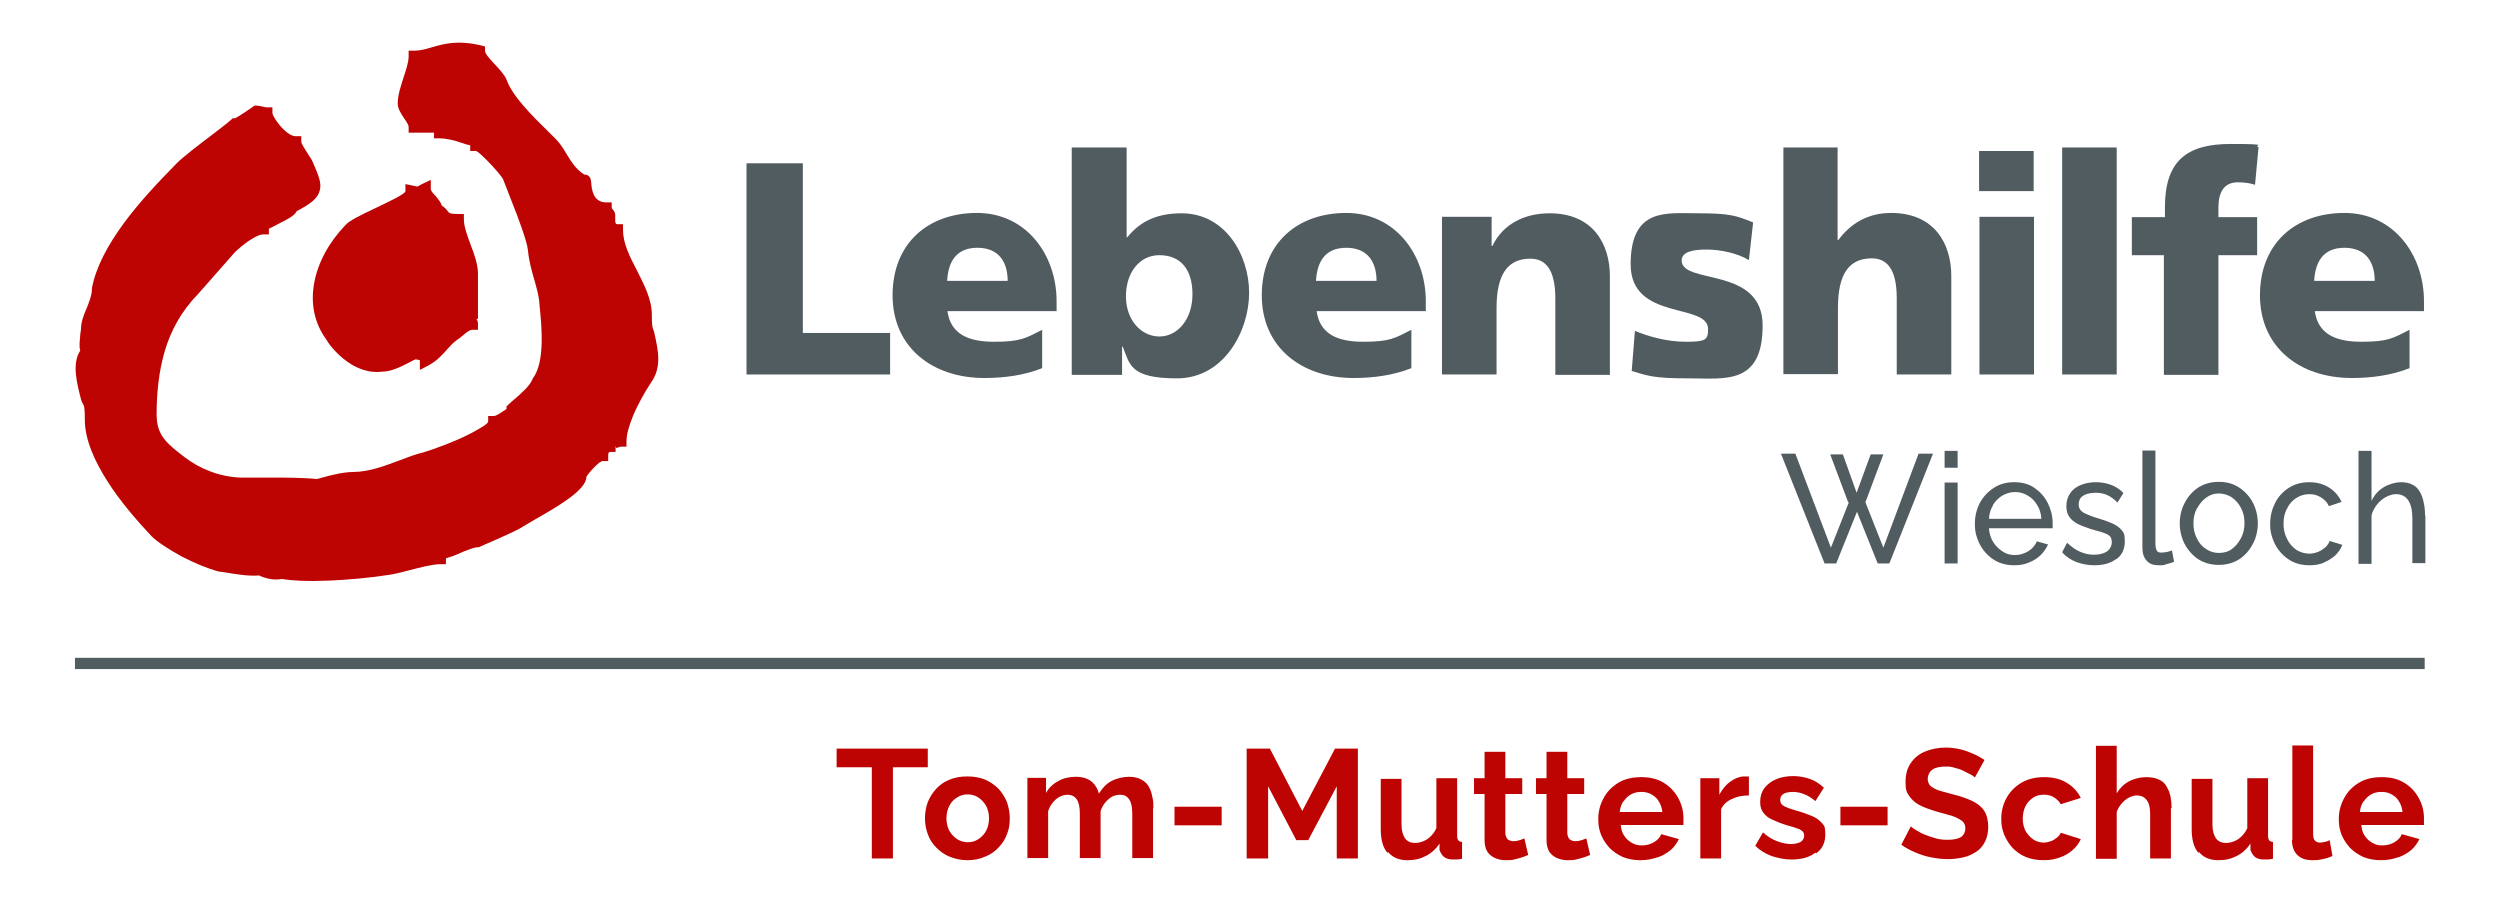
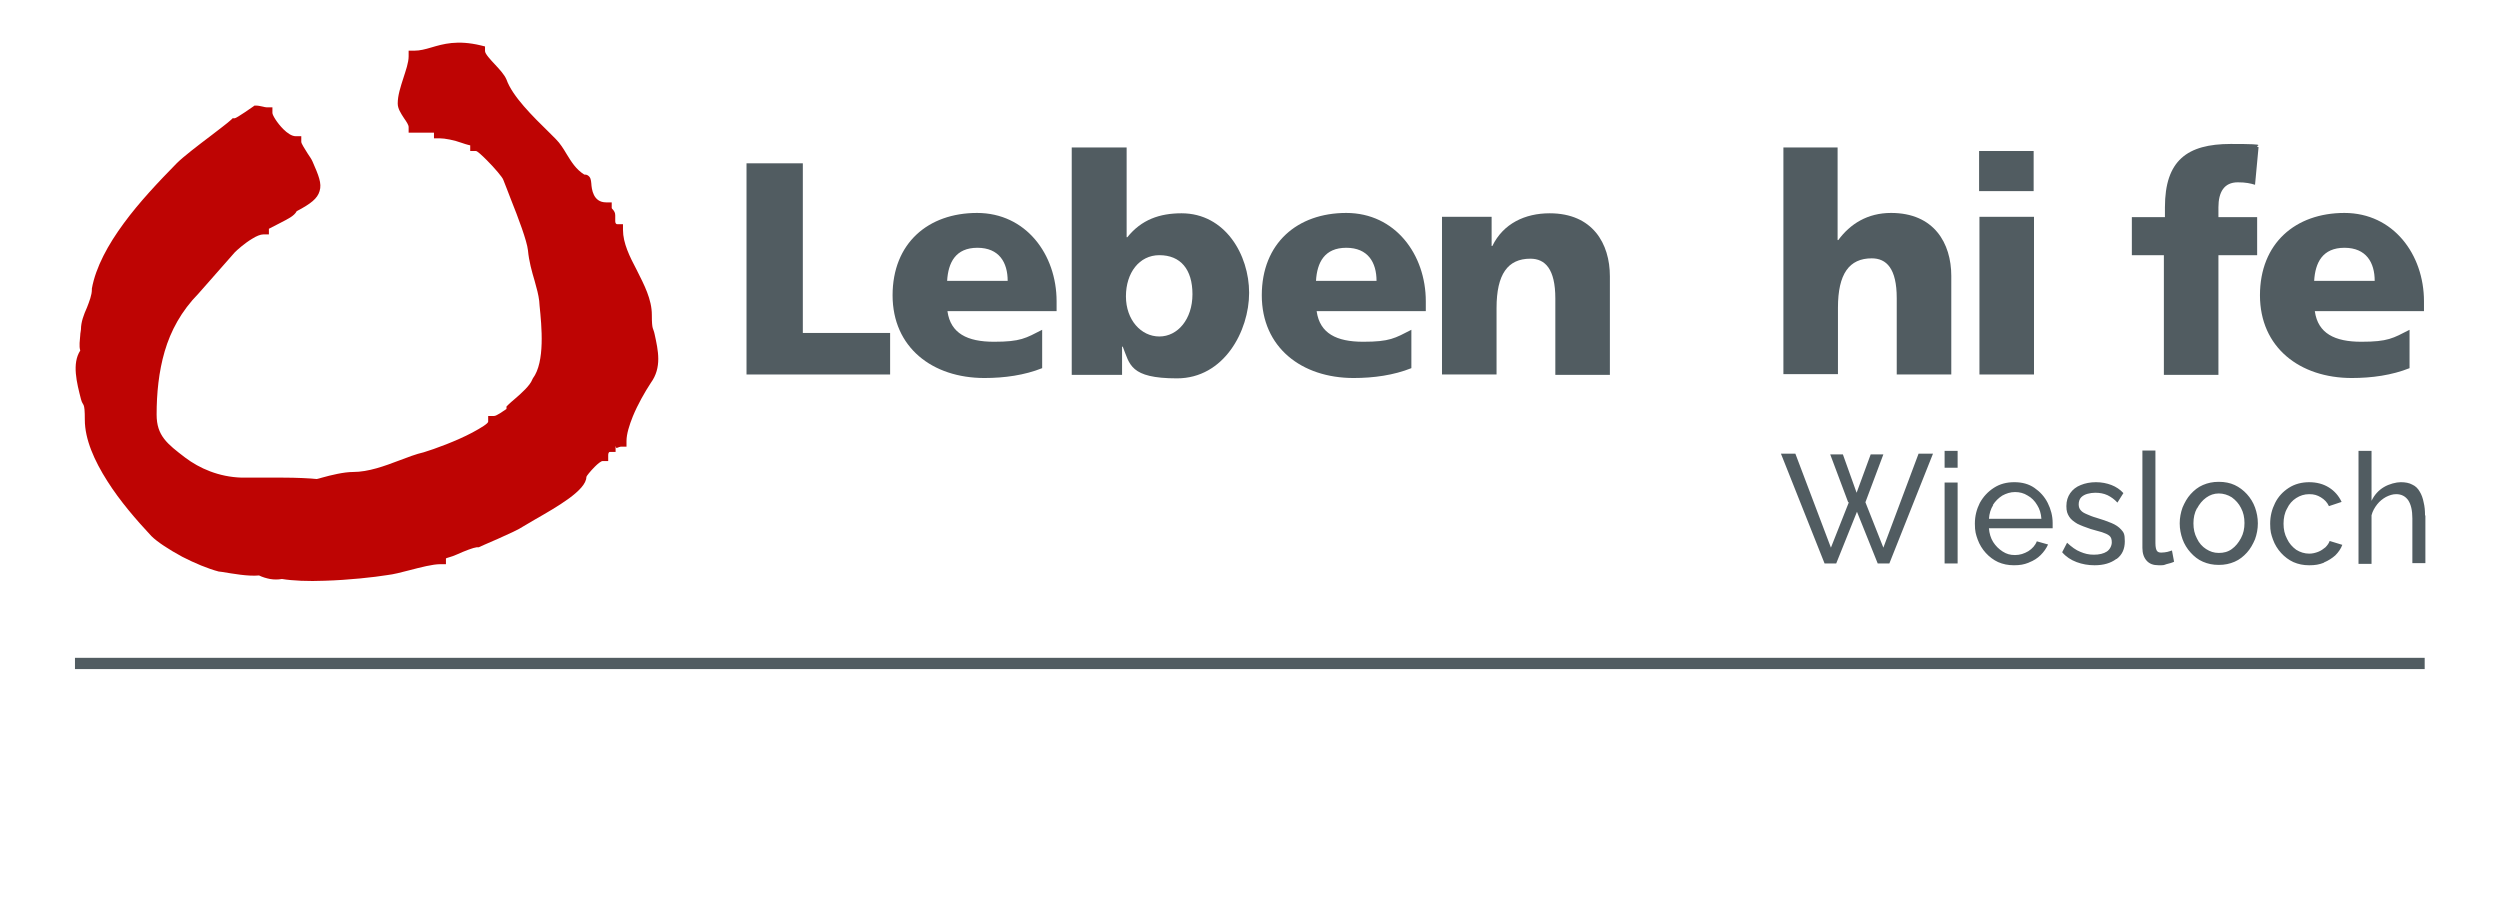
<svg xmlns="http://www.w3.org/2000/svg" id="Ebene_1" viewBox="0 0 710.3 256.8">
  <defs>
    <style>      .st0 {        fill: #515c61;      }      .st1 {        fill: #be0403;      }    </style>
  </defs>
  <path class="st1" d="M90.8,54.3c-.6,2.1-2.5,3.6-6.5,5.7-.7,1.4-2.7,2.3-4.6,3.3-1.6.8-3.3,1.7-3.3,1.7v1.6h-1.6c-.8,0-2,.5-3.1,1.2-2.2,1.3-4.3,3.2-5,3.9l-10.3,11.7h0c-4.9,5-7.9,10.6-9.6,16.4-1.7,5.8-2.3,12-2.3,18s3,8.3,8.1,12.2c4.1,3.1,9.6,5.5,16,5.7h0c2.4,0,6.7,0,11.5,0,4.2,0,8.1.2,9.9.4.4-.1.9-.2,1.5-.4,2.5-.7,6.2-1.6,8.8-1.6,4.4,0,9-1.7,13.2-3.3,2.4-.9,4.7-1.8,6.9-2.3,3-.9,9.3-3.2,13.8-5.6,2.6-1.4,4.5-2.6,4.5-3.1v-1.6h1.6c.5,0,1.1-.4,1.8-.8h0c1-.7,1.8-1.2,1.8-1.2v-.7l.5-.5c.5-.5,1.1-1,1.8-1.6,2-1.7,4.4-3.9,5-5.5l.2-.4c3.5-4.7,2.5-14.8,1.9-20.7h0s-.1-1.3-.1-1.3c-.2-1.7-.7-3.6-1.3-5.7-.8-2.7-1.6-5.5-1.9-8.7h0c-.3-2.7-2.7-9.1-4.9-14.6-.8-2-1.5-4-2.1-5.4h0c-.2-.7-2.5-3.4-4.7-5.6-1.4-1.4-2.7-2.6-3.1-2.6h-1.6v-1.6c0,0-1-.2-2.4-.7-2.2-.8-4.8-1.3-6.3-1.3h-1.6v-1.6s-4,0-5.6,0h-1.6v-1.6c0-.6-.6-1.5-1.3-2.5-.9-1.4-1.8-2.7-1.8-4.2,0-2.3.8-4.7,1.6-7.2.7-2.2,1.5-4.4,1.5-6.2v-1.6h1.6c1.6,0,3.1-.4,4.8-.9,3.4-1,7.4-2.2,14.1-.6l1.2.3v1.3c0,.8,1.5,2.4,2.9,3.9,1.3,1.4,2.6,2.8,3.2,4.2h0c1.7,4.8,7.4,10.4,12.2,15.1l1.8,1.8c1.3,1.3,2.2,2.8,3.1,4.3,1.3,2.1,2.6,4.3,5,5.8.3,0,.7,0,1.1.3h0c.7.5.8,1.2.9,2.2.1,1.6.5,5.4,4.2,5.4h1.6v1.6c0,0,.1.3.3.4.4.5.7.9.7,1.7s0,.4,0,.6h0c0,.3,0,.6,0,1s.1.9.6.9h1.6v1.6c0,3.8,1.9,7.6,3.9,11.4,2.1,4.2,4.3,8.3,4.3,12.8s.4,3.5.8,5.5c1,4.6,2.1,9.4-1.1,13.8h0c-1.7,2.6-3.7,6.1-5.1,9.5-1,2.5-1.8,5-1.8,7v1.6h-1.6c-.2,0-.7.2-1.2.4-.2,0-.3-.8-.3-.5v1.6h-1.6c-.5,0-.5.8-.5,1v1.6h-1.6c-.4,0-1.3.7-2.2,1.6-1.3,1.3-2.4,2.7-2.4,2.9,0,3.8-8.5,8.6-14.6,12.1-1.3.8-2.6,1.5-3.4,2-2.1,1.5-12.6,5.8-12.6,5.9h-.6c-.9.1-3.3,1-5.5,2-1.7.8-3.2,1-3.2,1.2v1.6h-1.6c-2.2,0-5.6.9-8.7,1.7-2.3.6-4.6,1.2-6.4,1.4-3.7.6-10.9,1.4-17.7,1.6-4.7.2-9.2,0-12.2-.5-1.1.2-2.2.2-3.4,0-1-.2-2.1-.5-3.1-1-3.1.3-7.4-.5-10.5-1h0s-.8-.1-.8-.1h-.1c-3.1-.8-6.9-2.4-10.4-4.2h0c-3.7-2-7.1-4.2-8.8-5.9h0c-4.2-4.5-8.9-9.9-12.5-15.6-3.7-5.8-6.4-11.9-6.4-17.4s-.5-3.6-1.1-5.9c-1.2-4.7-2.6-10.1-.2-13.8-.4-1.3-.1-2.9,0-4.4,0-.6.2-1.2.2-1.6,0-2.1.8-4.2,1.7-6.2.7-1.8,1.4-3.6,1.4-5.1v-.3c1.1-6.1,4.6-12.5,9.1-18.6,4.4-6,9.9-11.8,15-17,1.9-1.9,6.1-5.1,9.8-7.9,2.3-1.8,4.5-3.4,5.7-4.5l.4-.4h.6c.5,0,5.2-3.3,5.2-3.3l.4-.3h.5c.7,0,1.3.2,1.9.3.4.1.8.2,1.1.2h1.6v1.6c0,.6,1.3,2.8,3.1,4.6,1.1,1.1,2.4,2,3.5,2h1.6v1.6c0,.5,1,2,1.8,3.3.6.9,1.1,1.6,1.4,2.3h0c1.7,3.9,2.7,6.2,2,8.4" />
-   <path class="st1" d="M123.7,55.6c.7.9,1.5,1.7,1.8,2.8,1,.6,1.4,1.2,1.8,1.7.3.4.5.7,2.9.7h1.6v1.6c0,2,1,4.6,1.9,7.1,1.1,2.8,2.1,5.7,2.1,8.3v12.7l-.4.2c.3.4.4.9.4,1.4v1.6h-1.6c-.8,0-1.9.9-2.8,1.7-.6.5-1.1.9-1.6,1.2-1.1.8-1.9,1.7-2.8,2.7-1.4,1.6-2.8,3.2-5.4,4.6l-2.3,1.2v-2.6c0-.3-.6-.3-1.3-.4l-.8.4c-2.3,1.2-5.7,3.1-8.6,3.1-3.1.4-6-.5-8.5-1.9-3.7-2.2-6.5-5.6-7.3-7.1-3.6-4.9-4.5-10.4-3.6-15.8,1-6.1,4.3-12,8.9-16.8,1.1-1.3,4.4-2.9,8-4.6,4.4-2.1,9.1-4.3,9.1-5.1v-2l1.9.4,1.5.3,1.5-.8,2.3-1.1v2.6c0,.5.6,1.2,1.2,1.8" />
  <rect class="st0" x="21.3" y="186.9" width="667.6" height="3.2" />
  <polygon class="st0" points="212.1 46.4 228.1 46.4 228.1 94.6 252.9 94.6 252.9 106.4 212.1 106.4 212.1 46.4 212.1 46.4" />
  <path class="st0" d="M286.3,79.8c0-5.2-2.4-9.4-8.6-9.4s-8.3,4.2-8.6,9.4h17.2ZM269.2,88.5c.9,6.2,5.6,8.6,13.2,8.6s9-1,13.7-3.4v10.9c-5,2-10.7,2.8-16.4,2.8-14.8,0-26.1-8.7-26.1-23.5s10.1-23.4,24-23.4,22.6,11.8,22.6,25.1v2.8h-31Z" />
  <path class="st0" d="M329.4,72.5c-5.7,0-9.5,5-9.5,11.7s4.3,11.4,9.5,11.4,9.4-4.9,9.4-12-3.4-11.1-9.4-11.1M304.5,41.9h15.6v25.5h.2c4-5,9.2-6.8,15.4-6.8,12.4,0,19.2,11.8,19.2,22.6s-7.1,24.3-20.5,24.3-13.4-4-15.4-9h-.2v8h-14.3V41.9h0Z" />
  <path class="st0" d="M391.1,79.8c0-5.2-2.4-9.4-8.6-9.4s-8.3,4.2-8.6,9.4h17.2ZM374.1,88.5c.9,6.2,5.6,8.6,13.2,8.6s9-1,13.7-3.4v10.9c-5,2-10.7,2.8-16.4,2.8-14.8,0-26.1-8.7-26.1-23.5s10.1-23.4,24-23.4,22.6,11.8,22.6,25.1v2.8h-31Z" />
  <path class="st0" d="M409.7,61.6h14.1v8.3h.2c3.1-6.4,9.3-9.3,16.3-9.3,12.2,0,17.1,8.6,17.1,17.9v28h-15.5v-21.7c0-8.4-2.9-11.3-7.1-11.3-6.4,0-9.6,4.4-9.6,14v18.9h-15.5v-44.8h0Z" />
-   <path class="st0" d="M464.5,94c3.6,1.5,8.9,3.1,14.5,3.1s6.3-.5,6.3-3.6c0-7.6-22-2.2-22-18.4s10.2-14.5,19.1-14.5,10.8.6,15.7,2.6l-1.2,10.7c-3.3-2-8.2-3-12-3s-7.1.6-7.1,3.1c0,7,23,1.5,23,18.5s-10.8,15-20.9,15-11.7-.7-16.3-2.1l.9-11.3h0Z" />
  <path class="st0" d="M506.6,41.9h15.5v26.3h.2c3.4-4.6,8.3-7.7,15-7.7,12.2,0,17.1,8.6,17.1,17.9v28h-15.5v-21.7c0-8.4-2.9-11.3-7.1-11.3-6.4,0-9.6,4.4-9.6,14v18.9h-15.5V41.9h0Z" />
  <path class="st0" d="M562.4,61.6h15.5v44.8h-15.5v-44.8h0ZM577.8,54.3h-15.5v-11.4h15.5v11.4h0Z" />
-   <polygon class="st0" points="585.9 106.4 601.4 106.4 601.4 41.9 585.9 41.9 585.9 106.4 585.9 106.4" />
  <path class="st0" d="M614.8,72.5h-9.1v-10.8h9.4v-2.8c0-13.3,6.3-18,18.7-18s5.9.5,7.9.9l-1,10.7c-1.3-.4-2.6-.7-4.9-.7-3.9,0-5.5,2.8-5.5,7.1v2.8h11v10.8h-11v34h-15.5v-34h0Z" />
-   <path class="st0" d="M674.7,79.8c0-5.2-2.4-9.4-8.6-9.4s-8.3,4.2-8.6,9.4h17.2ZM657.7,88.5c.9,6.2,5.6,8.6,13.2,8.6s9-1,13.7-3.4v10.9c-5,2-10.7,2.8-16.4,2.8-14.8,0-26.1-8.7-26.1-23.5s10.1-23.4,24-23.4,22.6,11.8,22.6,25.1v2.8h-31Z" />
+   <path class="st0" d="M674.7,79.8c0-5.2-2.4-9.4-8.6-9.4s-8.3,4.2-8.6,9.4ZM657.7,88.5c.9,6.2,5.6,8.6,13.2,8.6s9-1,13.7-3.4v10.9c-5,2-10.7,2.8-16.4,2.8-14.8,0-26.1-8.7-26.1-23.5s10.1-23.4,24-23.4,22.6,11.8,22.6,25.1v2.8h-31Z" />
  <path class="st0" d="M525.3,142.7l-5.1,12.9-10.1-26.7h-4.1l12.4,31.2h3.3l5.9-14.7,5.9,14.7h3.3l12.4-31.2h-4.1l-10,26.7-5.1-12.9,5.1-13.6h-3.6l-4,10.9-3.9-10.9h-3.6l5.1,13.6h0ZM556.2,160.1v-23h-3.7v23h3.7ZM556.2,132.9v-4.8h-3.7v4.8h3.7ZM576.5,159.8c1.3-.5,2.4-1.2,3.3-2.1.9-.9,1.6-1.9,2.1-3l-3.2-.9c-.4,1.1-1.3,2.1-2.4,2.8-1.2.7-2.4,1.1-3.8,1.1s-2.4-.3-3.5-1-2-1.6-2.7-2.7c-.7-1.1-1.1-2.5-1.2-3.9h18.1c0-.1,0-.4,0-.6,0-.3,0-.6,0-.9,0-2-.5-3.9-1.4-5.7-.9-1.8-2.2-3.2-3.8-4.3-1.6-1.1-3.5-1.6-5.7-1.6s-4.1.5-5.8,1.6c-1.7,1.1-3,2.5-4,4.3-.9,1.8-1.4,3.7-1.4,5.9s.3,3.1.8,4.5c.5,1.4,1.3,2.7,2.3,3.8,1,1.1,2.2,2,3.5,2.6,1.4.6,2.8.9,4.5.9s2.8-.2,4.1-.7h0ZM566.2,143.5c.7-1.1,1.6-2,2.7-2.7,1.1-.6,2.3-1,3.6-1s2.5.3,3.6,1c1.1.6,2,1.5,2.7,2.7.7,1.1,1.1,2.4,1.2,3.9h-14.9c.1-1.5.5-2.8,1.2-3.9h0ZM601.4,158.8c1.6-1.2,2.3-2.9,2.3-5s-.3-2.5-1-3.3-1.6-1.4-2.8-1.9c-1.2-.5-2.6-1-4.3-1.5-1.1-.3-2-.7-2.7-1-.7-.3-1.3-.6-1.7-1.1-.4-.4-.6-1-.6-1.7s.2-1.5.7-2c.5-.5,1.1-.8,1.8-1,.7-.2,1.5-.3,2.2-.3,1.3,0,2.4.2,3.5.7,1,.5,2,1.2,2.8,2.1l1.7-2.7c-.9-1-2.1-1.8-3.4-2.3-1.3-.5-2.8-.8-4.4-.8s-3.1.3-4.3.8c-1.3.5-2.3,1.3-3,2.3-.7,1-1.1,2.2-1.1,3.7s.3,2.2.8,3c.5.8,1.3,1.4,2.3,2,1,.5,2.3,1,3.8,1.5,1.2.3,2.3.7,3.2.9.9.3,1.6.6,2.1,1,.5.4.7,1,.7,1.9s-.5,2-1.4,2.6c-.9.6-2.2.9-3.7.9s-2.6-.3-3.8-.8c-1.3-.5-2.5-1.4-3.8-2.6l-1.4,2.7c1.1,1.3,2.5,2.2,4.1,2.8s3.3.9,5.1.9c2.6,0,4.6-.6,6.2-1.8h0ZM608.7,155.7c0,1.5.4,2.7,1.2,3.6.8.9,1.9,1.3,3.4,1.3s1.4,0,2.2-.3c.8-.2,1.6-.4,2.2-.7l-.6-3.2c-.4.1-.8.3-1.3.4-.5.1-1.1.2-1.7.2s-.9-.1-1.2-.4c-.3-.3-.5-1.1-.5-2.3v-26.3h-3.7v27.7h0ZM634.9,159.6c1.4-.6,2.5-1.5,3.5-2.6,1-1.1,1.7-2.4,2.3-3.8.5-1.4.8-2.9.8-4.5s-.3-3.1-.8-4.5c-.5-1.4-1.3-2.7-2.3-3.8-1-1.1-2.2-2-3.5-2.6-1.3-.6-2.8-.9-4.5-.9s-3.1.3-4.5.9c-1.4.6-2.5,1.5-3.5,2.6-1,1.1-1.7,2.4-2.3,3.8-.5,1.4-.8,2.9-.8,4.5s.3,3.1.8,4.5c.5,1.4,1.3,2.7,2.3,3.8,1,1.1,2.1,2,3.5,2.6s2.8.9,4.5.9,3.1-.3,4.5-.9h0ZM624.2,144.5c.7-1.3,1.5-2.3,2.6-3.1,1.1-.8,2.3-1.2,3.6-1.2s2.6.4,3.7,1.1c1.1.8,2,1.8,2.6,3,.7,1.3,1,2.7,1,4.3s-.3,3-1,4.3c-.7,1.3-1.5,2.3-2.6,3.1-1.1.8-2.3,1.1-3.7,1.1s-2.5-.4-3.6-1.1c-1.1-.7-2-1.7-2.6-3-.7-1.3-1-2.7-1-4.3s.3-3,1-4.3h0ZM660.3,159.8c1.2-.5,2.3-1.2,3.2-2,.9-.9,1.6-1.9,2-3l-3.6-1.1c-.2.6-.6,1.2-1.2,1.8-.6.5-1.3,1-2.1,1.3-.8.3-1.6.5-2.5.5-1.3,0-2.6-.4-3.7-1.1-1.1-.8-2-1.8-2.6-3.1-.7-1.3-1-2.7-1-4.3s.3-3.1,1-4.3c.6-1.3,1.5-2.3,2.6-3,1.1-.7,2.3-1.1,3.7-1.1s2.3.3,3.3.9c1,.6,1.8,1.4,2.3,2.5l3.6-1.2c-.8-1.7-2-3.1-3.6-4.1-1.6-1-3.5-1.5-5.6-1.5s-4.1.5-5.8,1.6c-1.7,1.1-3,2.5-3.9,4.3-.9,1.8-1.4,3.7-1.4,5.9s.3,3.1.8,4.5c.5,1.4,1.3,2.7,2.3,3.8,1,1.1,2.2,2,3.5,2.6,1.4.6,2.8.9,4.5.9s2.8-.2,4.1-.7h0ZM689,146.5c0-1.4-.1-2.6-.4-3.8-.2-1.1-.6-2.2-1.1-3-.5-.9-1.2-1.6-2.1-2-.9-.5-2-.7-3.3-.7s-3.3.5-4.8,1.4c-1.5.9-2.7,2.2-3.5,3.9v-14.2h-3.7v32.1h3.7v-13.8c.3-1.2.9-2.2,1.6-3.1.7-.9,1.6-1.6,2.5-2.1,1-.5,1.9-.8,2.9-.8,1.5,0,2.6.6,3.4,1.7.8,1.2,1.2,2.9,1.2,5.2v12.7h3.7v-13.6h0Z" />
-   <path class="st1" d="M263.7,212.7h-26v5.3h10v25.9h6v-25.9h9.9v-5.3h0ZM279.9,243.4c1.5-.6,2.8-1.5,3.8-2.6,1.1-1.1,1.9-2.4,2.4-3.8.6-1.4.8-2.9.8-4.5s-.3-3.1-.8-4.6c-.6-1.4-1.4-2.7-2.4-3.8-1.1-1.1-2.3-1.9-3.8-2.6-1.5-.6-3.2-.9-5.1-.9s-3.5.3-5,.9c-1.5.6-2.8,1.5-3.8,2.6-1,1.1-1.8,2.3-2.4,3.8-.5,1.4-.8,2.9-.8,4.6s.3,3.1.8,4.5c.5,1.4,1.3,2.7,2.4,3.8,1.1,1.1,2.3,2,3.8,2.6,1.5.6,3.2,1,5,1s3.6-.3,5-1h0ZM269.7,229c.5-1,1.2-1.8,2.2-2.4.9-.6,1.9-.9,3-.9s2.2.3,3.1.9c.9.6,1.6,1.4,2.2,2.4.5,1,.8,2.2.8,3.5s-.3,2.5-.8,3.5c-.5,1-1.3,1.8-2.2,2.4-.9.6-1.9.9-3,.9s-2.1-.3-3.1-.9c-.9-.6-1.6-1.4-2.2-2.4-.5-1-.8-2.2-.8-3.5s.3-2.5.8-3.5h0ZM327.7,229.6c0-1.1,0-2.1-.3-3.2-.2-1.1-.5-2-1-2.9-.5-.9-1.2-1.5-2.1-2-.9-.5-2-.8-3.5-.8s-3.5.4-5,1.2c-1.5.8-2.6,2-3.6,3.6-.3-1.4-1-2.5-2-3.4-1.1-.9-2.6-1.4-4.5-1.4s-3.6.4-5,1.2c-1.5.8-2.7,1.9-3.5,3.4v-4.3h-5.3v22.8h5.9v-13.3c.4-1.4,1.2-2.5,2.2-3.4,1.1-.9,2.2-1.3,3.3-1.3s2,.4,2.6,1.3c.6.8.9,2.2.9,4v12.7h5.9v-13.3c.4-1.4,1.2-2.5,2.2-3.4,1-.9,2.1-1.3,3.3-1.3s2,.4,2.6,1.3c.6.8.9,2.2.9,4v12.7h5.9v-14.3h0ZM347.1,234.5v-5.3h-13.4v5.3h13.4ZM385.8,243.9v-31.2h-6.5l-9.3,17.7-9.2-17.7h-6.6v31.2h6.1v-20.5l8,15.3h3.4l8.1-15.3v20.5h6ZM394.4,242.1c1.2,1.5,3.1,2.3,5.4,2.3s3.7-.4,5.3-1.2c1.6-.8,2.9-2,3.9-3.5v1.8c.3.8.7,1.5,1.3,2,.7.5,1.5.7,2.5.7s.7,0,1.1,0c.4,0,.9-.1,1.5-.2v-4.8c-.5,0-.9-.2-1.1-.5-.2-.3-.3-.7-.3-1.3v-16.3h-5.9v14.2c-.4.9-1,1.7-1.6,2.3-.6.6-1.3,1.1-2.1,1.4-.7.3-1.5.5-2.3.5-1.3,0-2.2-.4-2.9-1.3-.6-.9-1-2.2-1-3.9v-13h-5.9v14.3c0,2.9.6,5.2,1.9,6.7h0ZM433.3,238.1c-.4.2-.9.4-1.5.6-.6.2-1.2.3-1.8.3s-1.2-.2-1.6-.5c-.4-.4-.6-.9-.7-1.7v-11.2h4.8v-4.5h-4.8v-7.5h-5.9v7.5h-3v4.5h3v13.2c0,1.3.3,2.4.8,3.2.5.8,1.3,1.4,2.2,1.8.9.4,1.9.6,3,.6s1.6,0,2.4-.2c.8-.2,1.6-.4,2.2-.6.7-.2,1.3-.5,1.8-.7l-1.1-4.7h0ZM450.9,238.1c-.4.2-.9.4-1.5.6-.6.2-1.2.3-1.8.3s-1.2-.2-1.6-.5c-.4-.4-.6-.9-.7-1.7v-11.2h4.8v-4.5h-4.8v-7.5h-5.9v7.5h-3v4.5h3v13.2c0,1.3.3,2.4.8,3.2.5.8,1.3,1.4,2.2,1.8.9.4,1.9.6,3,.6s1.6,0,2.4-.2c.8-.2,1.6-.4,2.2-.6.7-.2,1.3-.5,1.8-.7l-1.1-4.7h0ZM471,243.6c1.4-.5,2.6-1.2,3.7-2.1,1-.9,1.8-2,2.3-3.1l-5-1.4c-.4,1-1.1,1.7-2.1,2.3-1,.6-2.2.9-3.4.9s-1.9-.2-2.8-.7c-.9-.5-1.6-1.1-2.2-2-.6-.8-.9-1.9-1-3.1h17.8c0-.2,0-.5,0-.8,0-.3,0-.7,0-1.1,0-2.1-.5-4-1.5-5.8s-2.3-3.2-4.1-4.3c-1.8-1.1-3.9-1.6-6.4-1.6s-4.7.5-6.5,1.6c-1.8,1.1-3.2,2.5-4.2,4.4-1,1.8-1.5,3.8-1.5,5.9s.3,3.1.8,4.5c.6,1.4,1.4,2.6,2.4,3.7,1.1,1.1,2.3,1.9,3.8,2.6,1.5.6,3.2.9,5,.9s3.3-.3,4.7-.8h0ZM461.3,227.7c.5-.8,1.2-1.5,2.1-2,.9-.5,1.8-.7,2.9-.7s2.1.2,2.9.7c.9.5,1.6,1.1,2.1,2,.5.8.9,1.8,1,3h-12.1c.1-1.1.4-2.1,1-3h0ZM496.8,220.6c-.1,0-.3,0-.5,0-.2,0-.4,0-.7,0-1.4,0-2.8.6-4,1.5-1.3.9-2.3,2.2-3.1,3.7v-4.7h-5.4v22.8h5.9v-14c.6-1.3,1.7-2.3,3.1-2.9,1.4-.7,3-1,4.8-1v-5.3h0ZM516.1,242.4c1.7-1.3,2.5-3,2.5-5.3s-.3-2.5-1-3.3c-.7-.8-1.6-1.5-2.9-2-1.3-.5-2.8-1.1-4.7-1.6-.9-.3-1.7-.5-2.3-.8-.6-.2-1.1-.5-1.4-.8-.3-.3-.5-.7-.5-1.3s.2-1.1.5-1.4c.3-.3.8-.6,1.3-.7.5-.1,1.1-.2,1.7-.2,1.1,0,2.2.2,3.2.6,1.1.4,2.2,1.1,3.3,2l2.4-3.8c-1.2-1.1-2.5-2-4-2.5-1.5-.5-3-.8-4.7-.8s-3.5.3-4.9.9c-1.4.6-2.5,1.5-3.3,2.5-.8,1.1-1.2,2.4-1.2,3.9s.3,2.3.9,3.1c.6.8,1.4,1.5,2.6,2,1.1.5,2.5,1.1,4.2,1.6,1,.3,1.9.5,2.6.8.7.2,1.3.5,1.6.8.4.3.6.7.6,1.3s-.3,1.4-1,1.8c-.7.4-1.6.6-2.8.6s-2.6-.3-3.9-.8c-1.3-.5-2.7-1.3-4-2.5l-2.2,3.8c1.3,1.3,2.8,2.2,4.6,2.9,1.8.6,3.7,1,5.7,1,2.8,0,5.1-.6,6.7-1.9h0ZM536.3,234.5v-5.3h-13.4v5.3h13.4ZM563.8,215.9c-.9-.6-1.9-1.2-3.1-1.7-1.1-.5-2.4-1-3.7-1.3-1.3-.3-2.7-.5-4.2-.5-2.1,0-4,.4-5.8,1.1-1.7.7-3.1,1.8-4.1,3.3-1,1.4-1.5,3.2-1.5,5.4s.3,2.9,1,3.9c.7,1,1.6,1.9,2.9,2.6,1.3.7,3,1.3,5,1.9,1.6.4,3.1.9,4.3,1.2,1.2.4,2.1.9,2.8,1.4.7.5,1,1.3,1,2.2s-.4,1.8-1.2,2.4c-.8.5-2.1.8-3.7.8s-2.3-.1-3.5-.4c-1.1-.3-2.2-.7-3.2-1.1-1-.4-1.8-.9-2.5-1.3-.7-.4-1.1-.8-1.4-1l-2.7,5.2c1.2.9,2.6,1.6,4,2.2,1.4.6,2.9,1.1,4.5,1.4,1.6.3,3.1.5,4.7.5s3-.2,4.4-.5c1.4-.3,2.6-.9,3.7-1.6,1.1-.7,1.9-1.7,2.5-2.9.6-1.2.9-2.6.9-4.2s-.4-3.5-1.2-4.6c-.8-1.2-2-2.1-3.5-2.8-1.5-.7-3.3-1.3-5.3-1.8-1.6-.4-2.9-.8-4-1.1-1.1-.4-1.8-.8-2.4-1.3-.5-.5-.8-1.2-.8-2s.4-2,1.3-2.6c.8-.6,2.1-.9,3.7-.9s1.9.1,2.8.4c.9.2,1.8.5,2.5.9.8.4,1.4.7,2,1,.5.3.9.6,1.1.8l2.7-4.9h0ZM585.3,243.6c1.4-.5,2.6-1.2,3.6-2.1,1-.9,1.8-1.9,2.3-3.1l-5.7-1.8c-.2.5-.6,1-1.1,1.4-.5.4-1.1.8-1.7,1-.6.2-1.3.4-2,.4-1.1,0-2.1-.3-3-.9-.9-.6-1.6-1.4-2.2-2.4-.5-1-.8-2.2-.8-3.5s.3-2.6.8-3.6c.5-1,1.3-1.8,2.2-2.4.9-.6,1.9-.8,3-.8s2,.2,2.8.7c.8.5,1.5,1.1,2,2l5.7-1.8c-.9-1.8-2.2-3.2-4-4.3-1.8-1.1-3.9-1.6-6.4-1.6s-4.6.5-6.5,1.6c-1.8,1.1-3.2,2.5-4.2,4.3-1,1.8-1.5,3.8-1.5,5.9s.3,3.1.8,4.5c.6,1.4,1.4,2.7,2.4,3.8,1.1,1.1,2.3,2,3.8,2.6,1.5.6,3.2.9,5.1.9s3.2-.3,4.6-.8h0ZM617,229.6c0-1.1-.1-2.2-.3-3.2-.2-1.1-.6-2-1.1-2.9-.5-.9-1.2-1.6-2.2-2-1-.5-2.2-.7-3.7-.7s-3.3.4-4.8,1.2c-1.5.8-2.6,1.9-3.5,3.4v-13.5h-5.9v32.1h5.9v-13.3c.3-.9.8-1.7,1.4-2.4.6-.7,1.3-1.3,2.1-1.7.8-.4,1.5-.6,2.2-.6,1.2,0,2.1.4,2.8,1.3.7.9,1,2.2,1,3.9v12.7h5.9v-14.3h0ZM624.8,242.1c1.2,1.5,3.1,2.3,5.4,2.3s3.7-.4,5.3-1.2c1.6-.8,2.9-2,3.9-3.5v1.8c.3.8.7,1.5,1.3,2,.7.5,1.5.7,2.5.7s.7,0,1.1,0c.4,0,.9-.1,1.5-.2v-4.8c-.5,0-.9-.2-1.1-.5-.2-.3-.3-.7-.3-1.3v-16.3h-5.9v14.2c-.4.9-1,1.7-1.6,2.3-.6.6-1.3,1.1-2.1,1.4-.7.3-1.5.5-2.3.5-1.3,0-2.2-.4-2.9-1.3-.6-.9-1-2.2-1-3.9v-13h-5.9v14.3c0,2.9.6,5.2,1.9,6.7h0ZM651.2,238.7c0,1.8.5,3.2,1.5,4.2,1,1,2.4,1.5,4.3,1.5s1.8-.1,2.9-.3c1-.2,2-.5,2.8-.9l-.8-4.5c-.4.2-.8.4-1.3.5-.5.1-1,.2-1.5.2s-1.1-.2-1.4-.6c-.4-.4-.5-1.1-.5-2.2v-24.8h-5.9v26.9h0ZM681.4,243.6c1.4-.5,2.6-1.2,3.7-2.1,1-.9,1.8-2,2.3-3.1l-5-1.4c-.4,1-1.1,1.7-2.1,2.3-1,.6-2.2.9-3.4.9s-1.9-.2-2.8-.7c-.9-.5-1.6-1.1-2.2-2-.6-.8-.9-1.9-1-3.1h17.8c0-.2,0-.5,0-.8,0-.3,0-.7,0-1.1,0-2.1-.5-4-1.5-5.8-1-1.8-2.3-3.2-4.1-4.3-1.8-1.1-3.9-1.6-6.4-1.6s-4.7.5-6.5,1.6c-1.8,1.1-3.2,2.5-4.2,4.4-1,1.8-1.5,3.8-1.5,5.9s.3,3.1.8,4.5c.6,1.4,1.4,2.6,2.4,3.7,1.1,1.1,2.3,1.9,3.8,2.6,1.5.6,3.2.9,5,.9s3.3-.3,4.7-.8h0ZM671.6,227.7c.5-.8,1.2-1.5,2.1-2,.9-.5,1.8-.7,2.9-.7s2.1.2,2.9.7c.9.5,1.6,1.1,2.1,2,.5.8.9,1.8,1,3h-12.1c.1-1.1.4-2.1,1-3h0Z" />
</svg>